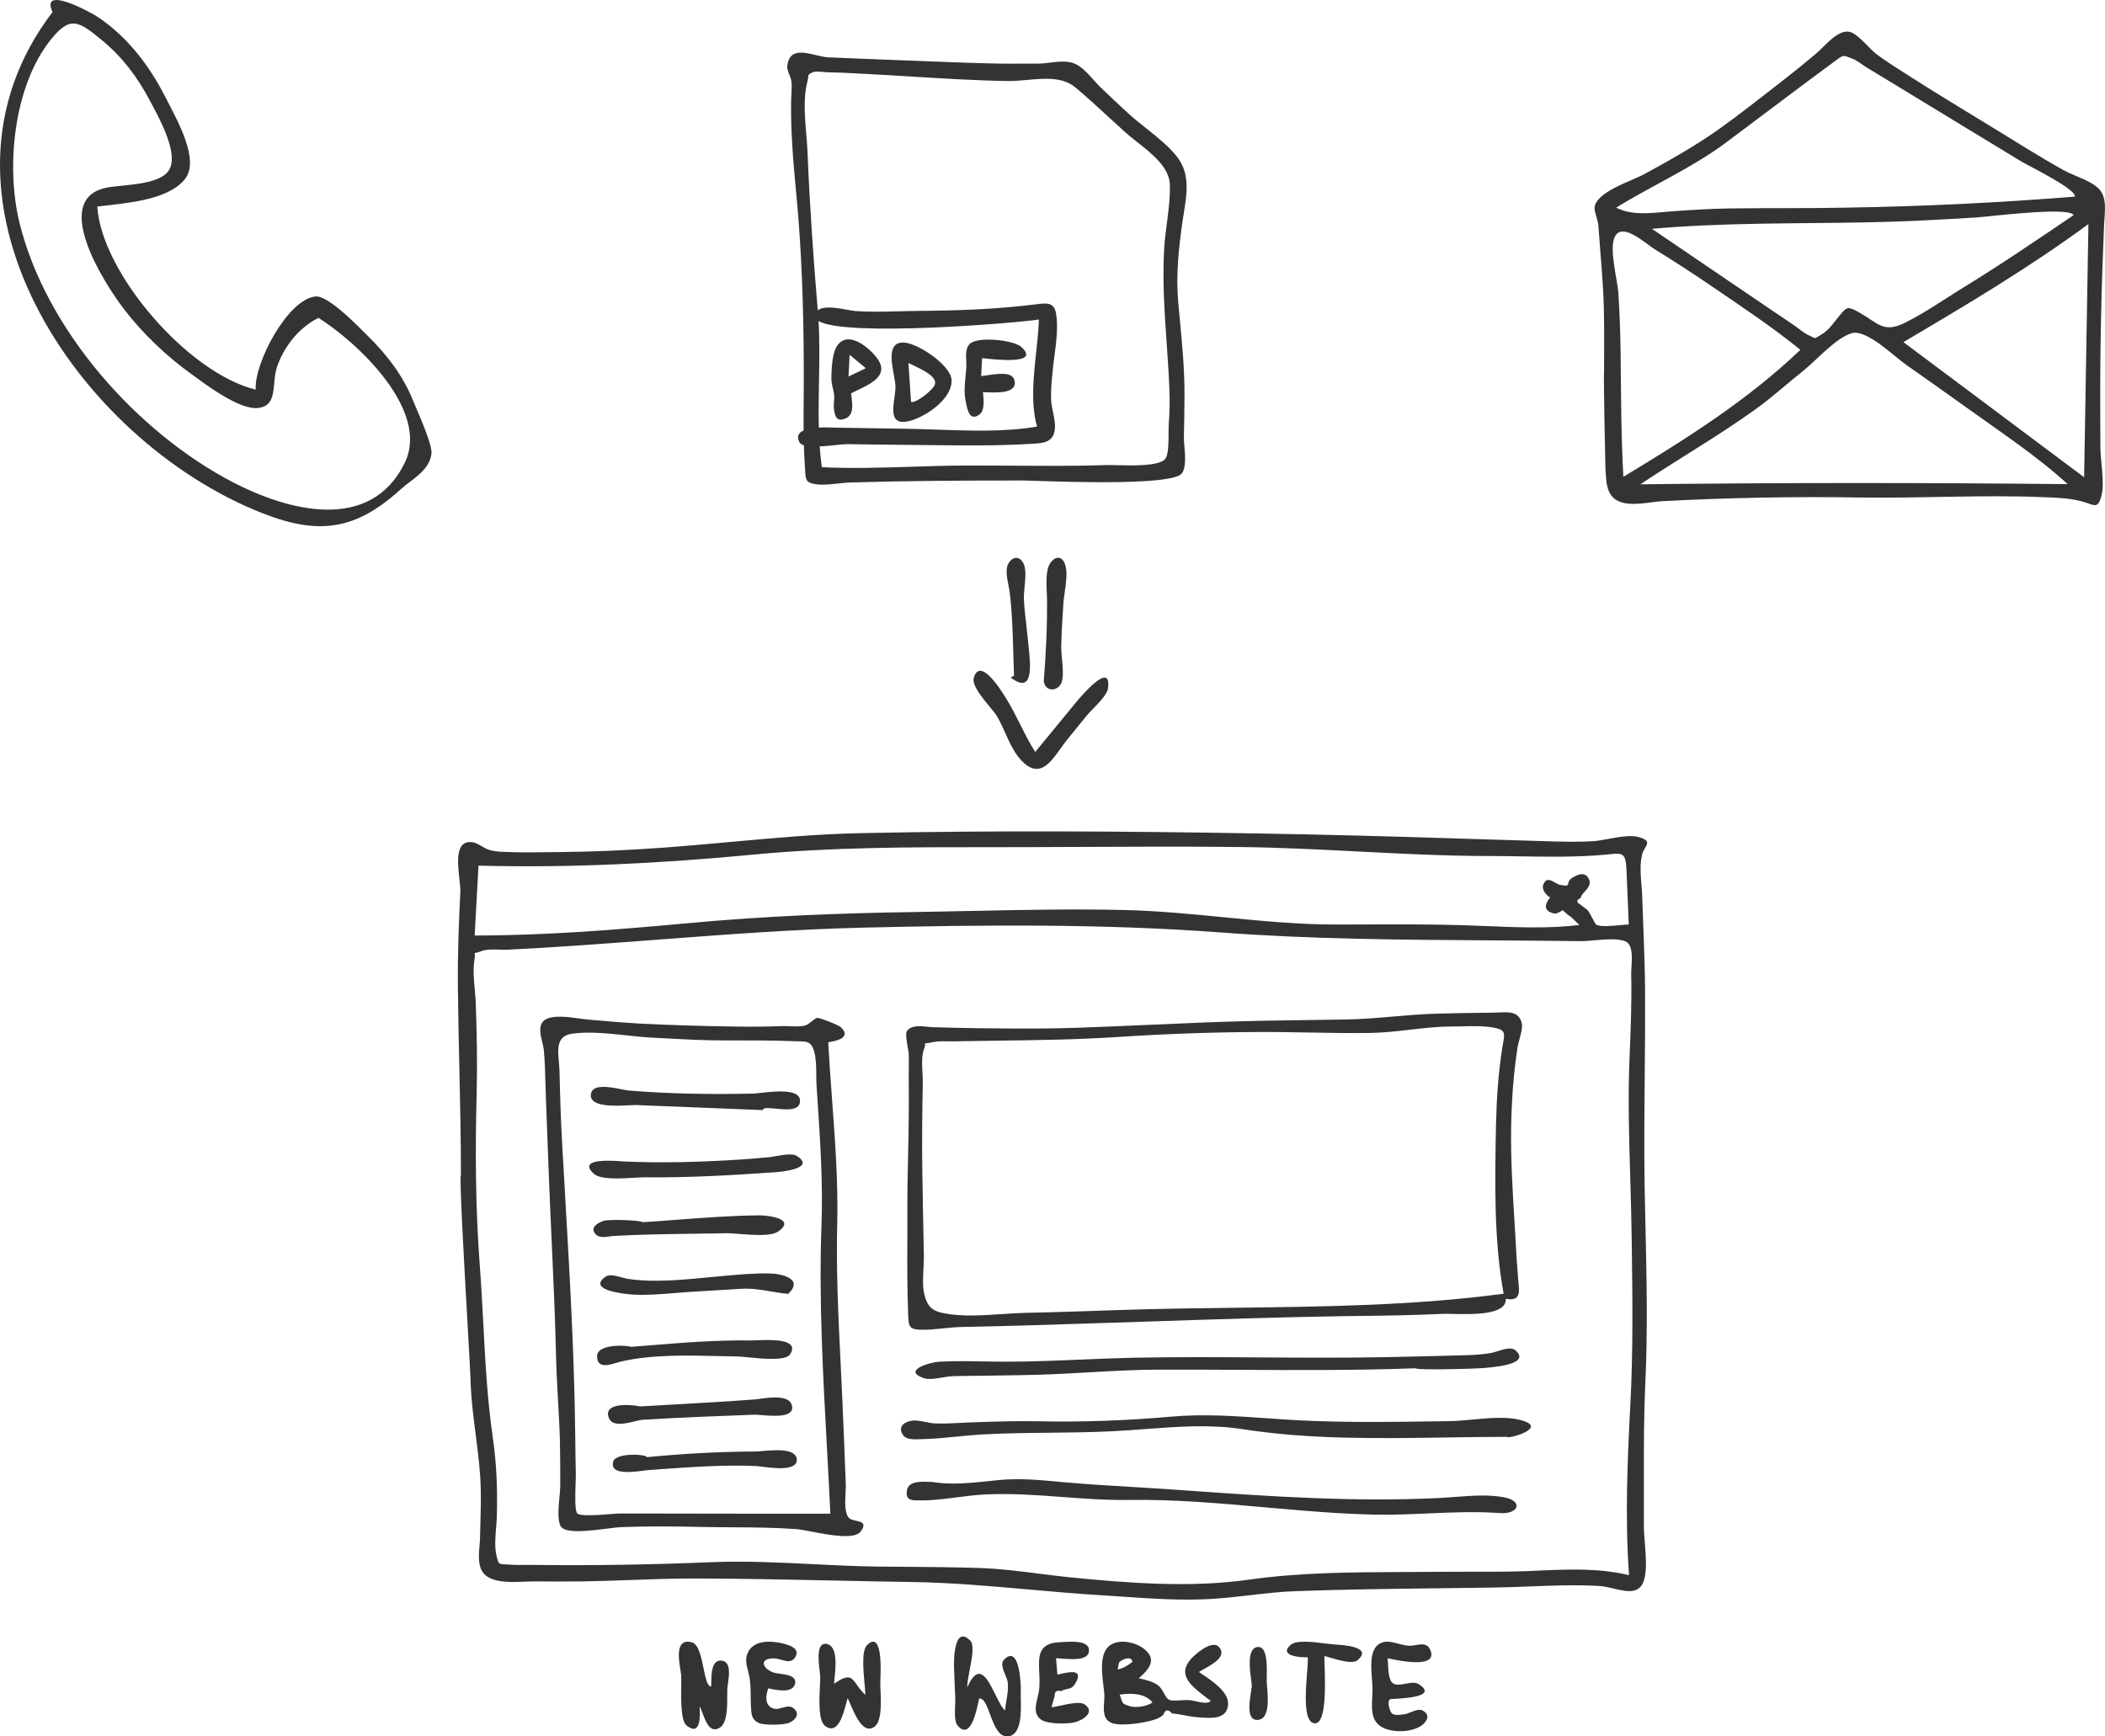
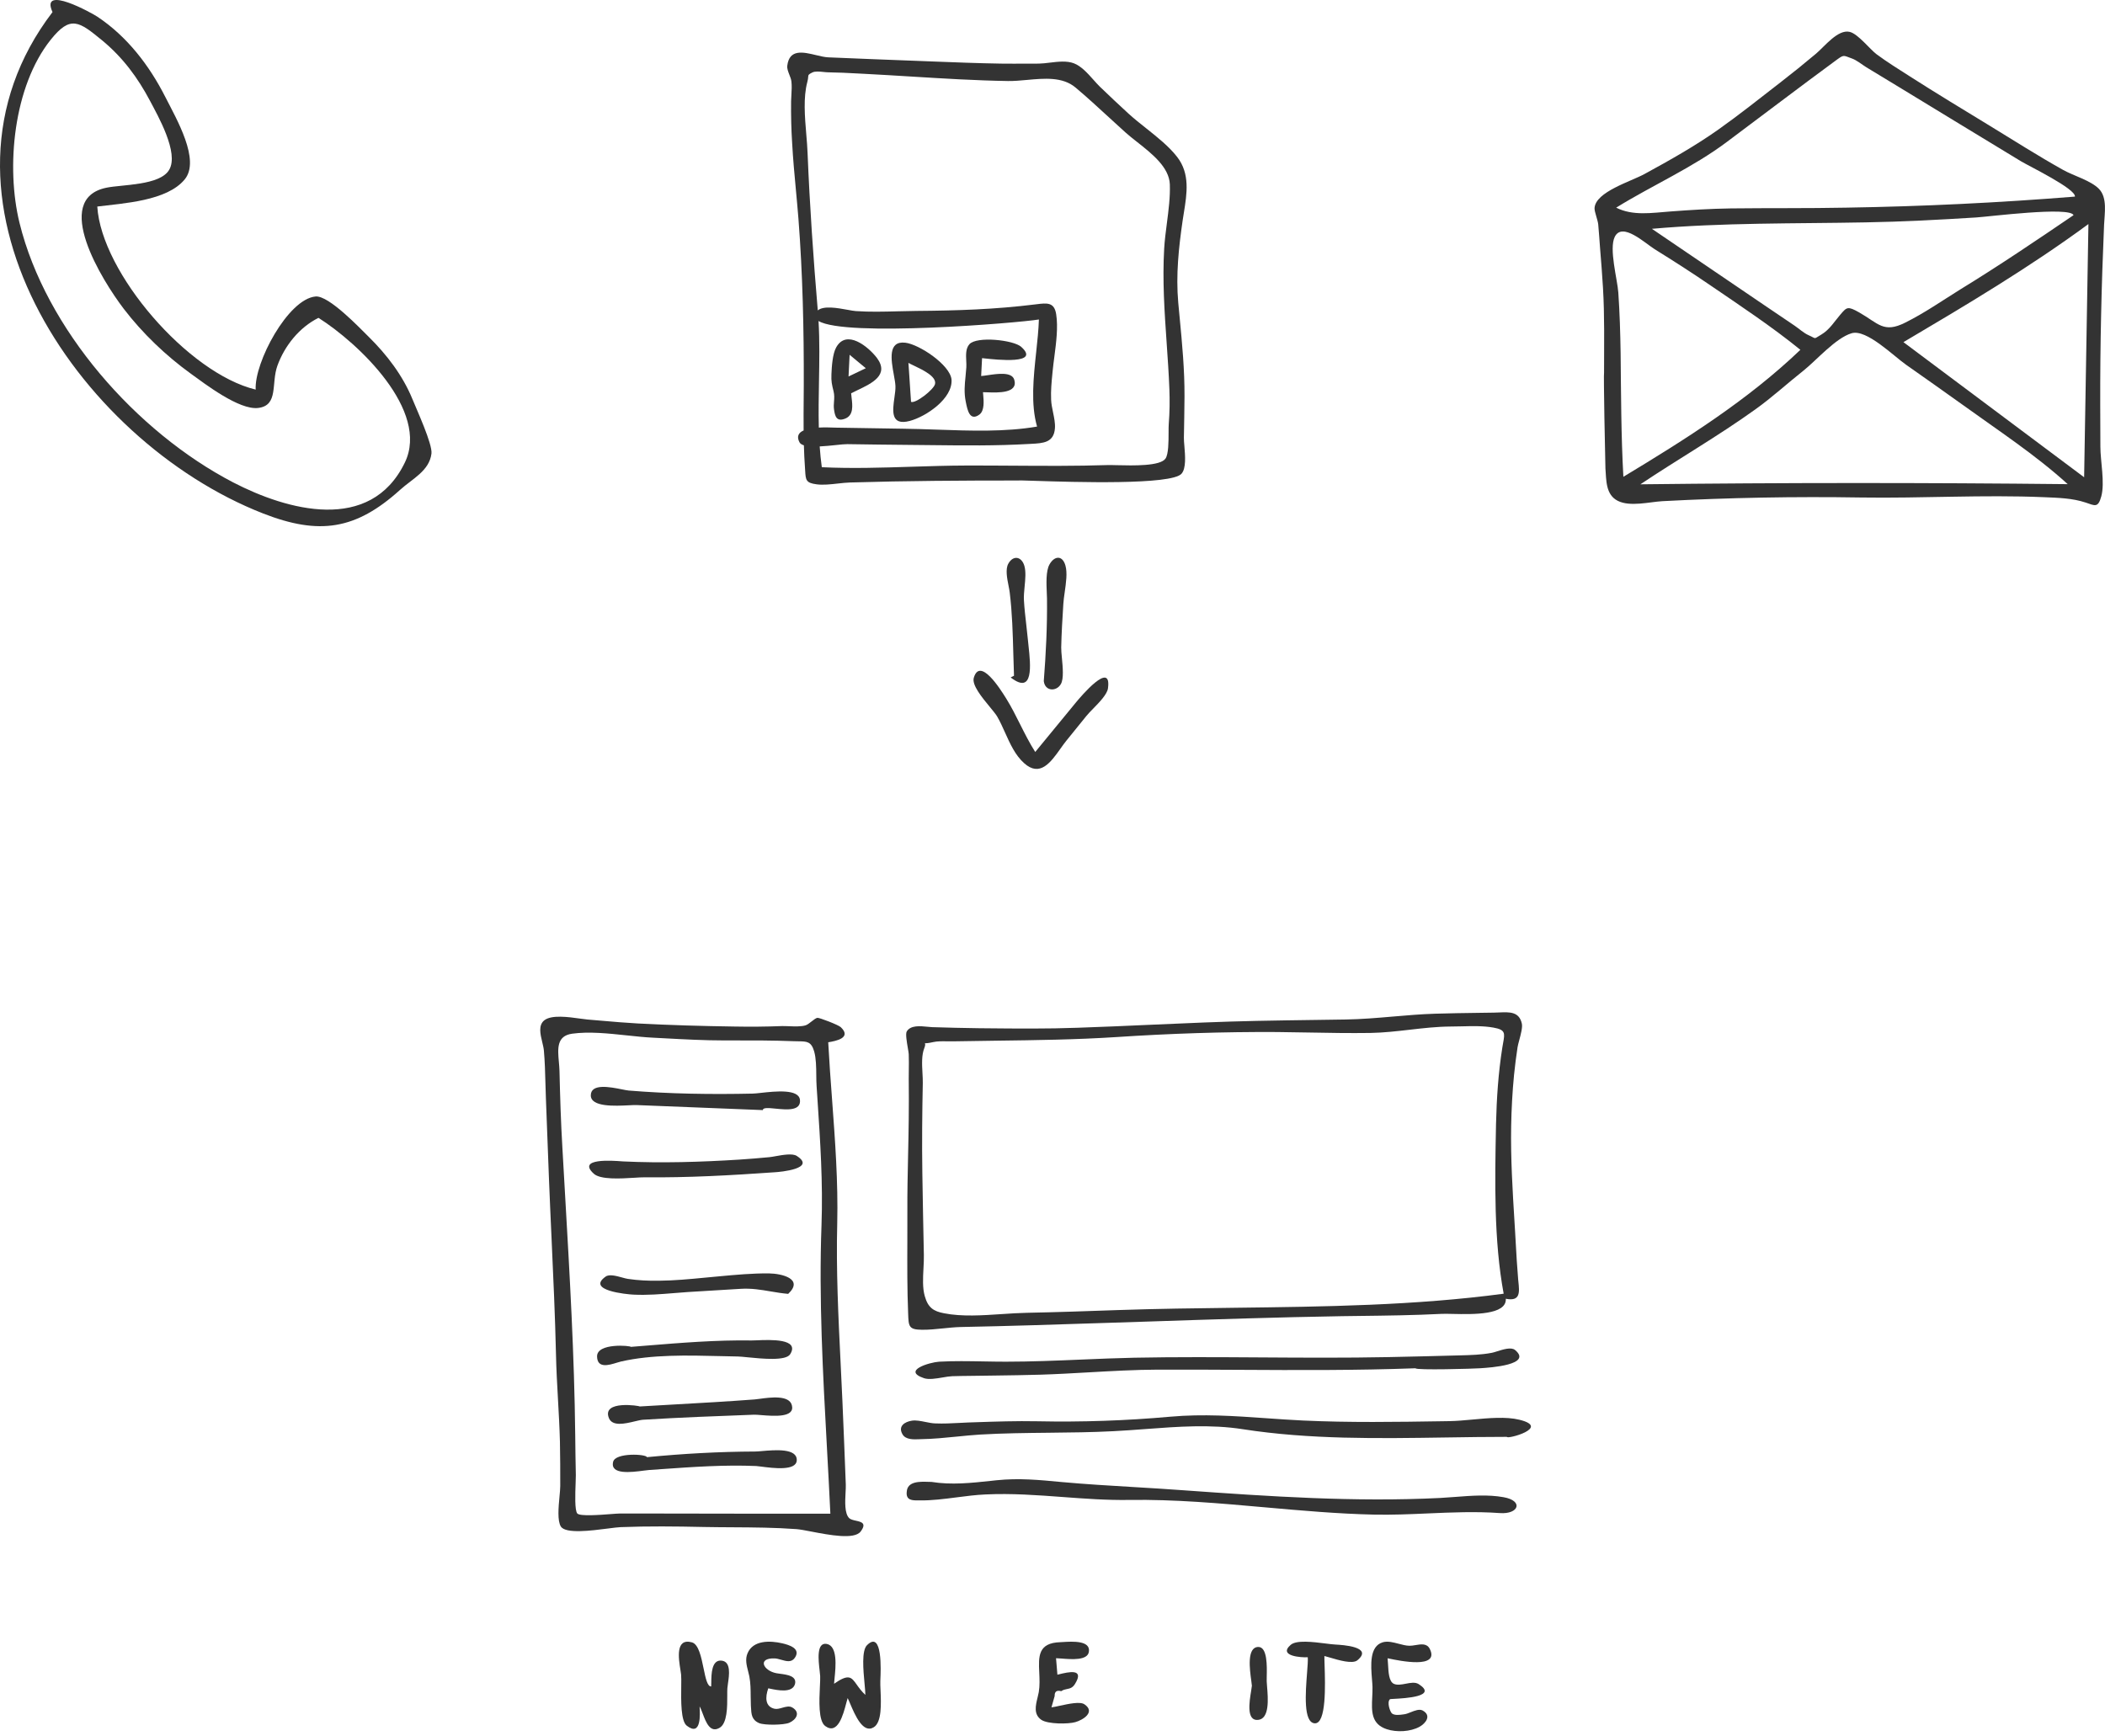
<svg xmlns="http://www.w3.org/2000/svg" width="400" height="330" viewBox="0 0 400 330" fill="none">
  <path d="M304.808 70.794C304.808 65.402 304.925 60.039 304.604 54.677C304.458 52.17 304.254 49.663 304.05 47.157C303.934 45.671 303.846 44.155 303.7 42.639C303.613 41.794 302.972 40.249 303.001 39.55C303.176 36.461 309.879 34.508 312.532 33.05C317.341 30.427 322.062 27.775 326.521 24.627C330.544 21.771 334.391 18.711 338.296 15.68C340.599 13.902 342.872 12.066 345.087 10.2C346.719 8.83 349.255 5.508 351.499 6.062C353.073 6.441 355.347 9.384 356.6 10.317C358.611 11.803 360.768 13.144 362.866 14.485C367.879 17.691 372.98 20.78 378.051 23.87C382.685 26.697 387.29 29.64 392.041 32.293C393.935 33.371 397.316 34.304 398.861 35.907C400.493 37.597 399.91 40.57 399.823 42.756C399.327 54.181 399.065 65.519 399.094 76.944C399.094 79.596 399.123 82.248 399.123 84.901C399.123 87.64 399.998 91.721 399.298 94.315C398.686 96.588 398.074 96.093 396.325 95.51C393.79 94.664 391.108 94.606 388.427 94.49C376.856 93.994 365.227 94.723 353.656 94.548C341.065 94.344 328.474 94.577 315.883 95.247C313.406 95.393 309.763 96.355 307.431 95.189C305.099 94.023 305.245 91.254 305.07 89.039C305.012 87.495 304.691 70.794 304.808 70.794ZM394.285 37.364C394.489 35.907 385.716 31.651 384.055 30.661C380.179 28.3 376.273 25.939 372.397 23.578C368.52 21.217 364.644 18.857 360.768 16.496C358.727 15.242 356.658 13.989 354.618 12.765C353.773 12.241 352.811 11.424 351.878 11.104C350.159 10.492 350.45 10.317 348.701 11.599C341.794 16.671 335.003 21.859 328.125 26.988C321.596 31.885 314.047 35.178 307.11 39.463C310.287 41.066 313.872 40.453 317.399 40.191C321.217 39.9 325.035 39.667 328.882 39.608C336.198 39.521 343.513 39.608 350.8 39.463C365.431 39.229 379.741 38.53 394.285 37.364ZM392.915 92.012C386.795 86.445 379.712 81.811 373.009 76.973C369.424 74.408 365.839 71.873 362.225 69.337C359.835 67.676 354.676 62.488 351.849 63.333C348.818 64.236 345.175 68.463 342.726 70.415C339.666 72.834 336.752 75.516 333.575 77.789C326.521 82.86 318.944 87.203 311.715 92.041C338.763 91.721 365.81 91.721 392.915 92.012ZM394.023 40.891C393.323 39.2 377.905 41.182 375.515 41.328C368.52 41.765 361.525 42.144 354.501 42.261C340.978 42.523 327.396 42.29 313.901 43.485C320.984 48.294 328.095 53.132 335.178 57.941C337.13 59.252 339.083 60.593 341.036 61.905C341.852 62.459 342.726 63.275 343.63 63.683C345.291 64.411 344.504 64.499 346.078 63.595C347.681 62.663 348.672 60.972 349.721 59.777C350.946 58.349 351.091 58.145 353.277 59.369C356.92 61.438 357.911 63.391 362.021 61.322C365.664 59.515 369.045 57.154 372.513 54.997C379.8 50.538 386.911 45.729 394.023 40.891ZM308.48 90.613C320.313 83.472 332.088 76.07 342.114 66.481C336.664 62.05 330.66 58.087 324.86 54.123C321.45 51.791 317.953 49.547 314.426 47.361C312.532 46.166 308.276 42.144 306.848 45C305.711 47.274 307.344 53.074 307.519 55.609C307.781 59.427 307.897 63.275 307.956 67.093C308.043 74.991 308.043 82.773 308.48 90.613ZM396.85 42.581C385.6 50.858 373.679 57.941 361.7 65.023C373.213 73.621 384.58 82.132 396.034 90.701C396.296 74.641 396.588 58.669 396.85 42.581Z" fill="#333333" />
  <path d="M9.978 2.296C7.535 -3.049 17.539 2.525 18.516 3.182C24.179 6.955 28.377 12.443 31.424 18.446C33.608 22.733 38.064 30.393 35.132 34.052C31.769 38.225 23.374 38.626 18.487 39.254C19.264 51.831 35.736 70.953 48.586 74.04C48.298 68.895 54.738 56.805 59.97 56.347C62.5 56.119 68.45 62.436 70.06 64.008C73.51 67.409 76.528 71.354 78.368 75.841C79.202 77.899 82.192 84.388 81.99 86.188C81.588 89.504 78.339 90.99 76.011 93.106C67.588 100.709 60.66 101.738 50.023 97.593C14.405 83.673 -16.584 37.082 9.978 2.296ZM60.516 60.406C56.865 62.236 54.105 65.694 52.725 69.467C51.489 72.84 52.984 77.042 49.075 77.528C45.481 77.985 38.984 72.983 36.253 71.011C31.51 67.581 27.083 63.35 23.518 58.691C19.379 53.26 9.806 37.854 20.183 35.681C23.145 35.053 30.389 35.281 32.142 32.28C34.069 29.05 29.958 21.933 28.52 19.189C26.163 14.73 23.317 10.9 19.407 7.67C15.009 4.068 13.399 2.839 9.633 7.555C2.561 16.416 1.095 31.737 3.711 42.37C8.685 62.578 25.904 82.101 44.303 91.676C54.508 96.964 70.376 101.452 76.931 87.903C81.703 78.042 68.077 65.18 60.516 60.406Z" fill="#333333" />
  <path d="M198.345 129.44C198.752 124.185 199.013 119.046 198.955 113.763C198.95 113.455 198.934 113.094 198.916 112.7C198.838 110.939 198.731 108.522 199.419 107.288C200.348 105.605 201.916 105.459 202.468 107.521C202.845 108.871 202.571 110.79 202.322 112.528C202.207 113.333 202.098 114.098 202.061 114.75C201.887 117.508 201.713 120.295 201.655 123.053C201.646 123.56 201.713 124.272 201.788 125.058C201.956 126.834 202.16 128.985 201.597 129.991C200.755 131.472 198.577 131.414 198.345 129.44Z" fill="#333333" />
  <path d="M196.719 142.911C198.011 141.343 199.303 139.768 200.595 138.193C201.887 136.618 203.179 135.043 204.471 133.475C205.313 132.459 211.293 125.346 210.538 130.833C210.374 131.961 208.921 133.451 207.713 134.689C207.211 135.204 206.752 135.675 206.445 136.059C205.167 137.627 203.89 139.195 202.613 140.791C202.249 141.243 201.883 141.758 201.508 142.285C199.668 144.87 197.615 147.755 194.6 145.03C192.916 143.52 191.941 141.351 190.988 139.231C190.512 138.171 190.042 137.123 189.49 136.175C189.22 135.719 188.682 135.067 188.069 134.323C186.575 132.511 184.637 130.16 185.048 128.801C186.227 124.815 190.093 130.98 191.109 132.6L191.203 132.749C192.184 134.332 193.015 135.989 193.848 137.649C194.742 139.429 195.637 141.213 196.719 142.911Z" fill="#333333" />
  <path d="M192.558 124.33C192.595 125.695 192.632 127.06 192.684 128.424C192.55 128.5 192.417 128.564 192.275 128.631C192.201 128.667 192.125 128.703 192.045 128.743C196.472 132.166 195.834 126.326 195.45 122.812C195.401 122.362 195.355 121.951 195.326 121.601C195.237 120.649 195.128 119.697 195.018 118.744C194.84 117.196 194.661 115.645 194.571 114.082C194.525 113.295 194.612 112.389 194.701 111.468C194.835 110.076 194.973 108.65 194.658 107.55C194.136 105.75 192.539 105.459 191.61 107.114C191.022 108.158 191.364 109.887 191.646 111.311C191.74 111.788 191.827 112.23 191.871 112.601C192.345 116.479 192.451 120.404 192.558 124.33Z" fill="#333333" />
-   <path d="M186.051 322.807C186.026 322.915 185.994 323.068 185.955 323.254C185.548 325.211 184.369 330.874 181.932 327.882C181.359 327.181 181.438 325.377 181.499 323.994C181.522 323.488 181.542 323.038 181.526 322.72C181.439 320.806 181.352 318.862 181.294 316.948C181.236 315.759 181.236 308.712 184.34 311.757C185.19 312.588 184.686 315.197 184.246 317.477C183.995 318.775 183.765 319.966 183.818 320.661C186.001 315.662 187.668 319.046 189.161 322.077C189.791 323.355 190.389 324.57 190.983 325.069C191.035 324.447 191.138 323.825 191.242 323.202C191.429 322.081 191.617 320.956 191.505 319.819C191.465 319.368 191.241 318.827 191.009 318.267C190.571 317.208 190.107 316.084 190.809 315.382C193.855 312.337 194.029 320.69 193.971 321.415C193.955 321.769 193.966 322.245 193.978 322.793C194.035 325.382 194.126 329.563 191.708 329.97C189.803 330.296 188.913 327.899 188.129 325.79C187.516 324.141 186.968 322.667 186.051 322.807Z" fill="#333333" />
-   <path fill-rule="evenodd" clip-rule="evenodd" d="M216.394 318.944C216.49 318.967 216.587 318.99 216.685 319.013C217.833 319.283 219.114 319.583 220.049 320.278C220.537 320.64 220.862 321.231 221.164 321.781C221.42 322.245 221.658 322.678 221.964 322.917C222.431 323.272 223.392 323.206 224.389 323.137C224.939 323.099 225.501 323.061 225.996 323.091C226.243 323.107 226.622 323.191 227.054 323.286C228.196 323.537 229.699 323.868 230.057 323.236C229.862 323.088 229.667 322.94 229.473 322.794C226.03 320.194 222.946 317.865 227.504 314.159C228.607 313.26 231.217 311.433 232.03 313.666C232.543 315.113 230.239 316.391 228.73 317.228C228.364 317.431 228.044 317.608 227.823 317.755C228.028 317.898 228.258 318.053 228.506 318.22C230.475 319.548 233.544 321.617 233.364 323.962C233.146 326.767 230.241 326.554 228.11 326.397L228.109 326.397C227.972 326.387 227.838 326.377 227.707 326.369C226.865 326.324 225.992 326.16 225.132 325.997C224.304 325.841 223.486 325.686 222.718 325.644C221.993 324.774 221.442 324.861 221.064 325.876C220.542 326.34 219.962 326.659 219.295 326.833C217.525 327.442 213.029 328.109 211.318 327.471C209.584 326.807 209.698 325.102 209.807 323.473C209.846 322.894 209.884 322.324 209.838 321.815C209.804 321.41 209.746 320.944 209.684 320.44C209.382 317.988 208.97 314.64 210.534 313.028C212.188 311.317 215.553 311.984 217.264 313.26C219.962 315.29 218.454 317.175 216.394 318.944ZM219.005 323.555C217.554 321.699 214.857 321.786 212.768 322.047C212.895 322.387 212.981 322.658 213.052 322.878C213.336 323.769 213.357 323.833 214.683 324.252C215.988 324.629 217.903 324.281 219.005 323.555ZM215.176 315.841C215.118 314.913 214.073 315.087 213.377 315.435C212.624 315.789 212.598 315.974 212.512 316.584C212.485 316.773 212.453 317.003 212.391 317.291C213.464 317.03 214.305 316.537 215.176 315.841Z" fill="#333333" />
  <path d="M162.801 320.16C161.782 318.72 161.299 318.038 158.493 319.991C158.507 319.724 158.543 319.369 158.585 318.957C158.811 316.725 159.206 312.838 157.101 312.422C155.113 312.062 155.518 315.519 155.752 317.519C155.801 317.941 155.843 318.298 155.853 318.541C155.874 318.992 155.84 319.695 155.8 320.523C155.673 323.16 155.486 327.054 156.811 328.025C159.205 329.777 160.234 325.86 160.809 323.67C160.91 323.286 160.997 322.955 161.075 322.717C161.212 322.981 161.377 323.369 161.57 323.822C162.48 325.957 164.001 329.525 166.035 328.257C167.587 327.313 167.43 323.72 167.322 321.233C167.29 320.512 167.263 319.884 167.283 319.44C167.284 319.393 167.288 319.319 167.292 319.223C167.368 317.615 167.743 309.698 164.759 312.654C163.698 313.693 164.043 317.382 164.286 319.982C164.369 320.865 164.44 321.623 164.44 322.108C163.691 321.418 163.204 320.729 162.801 320.16Z" fill="#333333" />
  <path d="M263.76 316.322C263.84 317.824 263.931 319.537 264.838 319.991C265.482 320.299 266.309 320.141 267.135 319.983C268.021 319.813 268.906 319.644 269.567 320.049C273.301 322.416 267.013 322.75 264.839 322.866C264.429 322.888 264.165 322.902 264.142 322.92C263.475 323.471 264.171 325.385 264.519 325.646C265.045 326.04 265.974 325.911 266.64 325.819C266.71 325.809 266.777 325.8 266.84 325.791C267.195 325.75 267.621 325.58 268.066 325.403C268.858 325.089 269.708 324.751 270.321 325.066C272.091 326.024 270.93 327.503 269.741 328.17C268 329.127 265.39 329.243 263.533 328.634C260.511 327.65 260.63 325.171 260.757 322.527V322.526C260.787 321.898 260.817 321.259 260.806 320.629C260.796 320.198 260.754 319.685 260.708 319.126C260.492 316.489 260.194 312.845 262.779 312.103C263.708 311.845 264.738 312.117 265.762 312.387C266.465 312.573 267.165 312.758 267.826 312.77C268.183 312.778 268.583 312.711 268.991 312.643C270.041 312.468 271.141 312.284 271.685 313.35C273.646 317.245 265.896 315.614 263.927 315.2L263.926 315.2L263.925 315.199L263.919 315.198C263.825 315.178 263.744 315.161 263.678 315.148C263.716 315.501 263.737 315.904 263.76 316.322Z" fill="#333333" />
  <path d="M135.16 319.772C135.157 320.063 135.154 320.315 135.141 320.505C134.407 320.532 134.072 318.9 133.696 317.066C133.254 314.915 132.755 312.483 131.486 312.123C128.314 311.249 128.948 315.191 129.297 317.359C129.353 317.709 129.402 318.013 129.426 318.243C129.472 318.731 129.462 319.552 129.45 320.518C129.415 323.228 129.367 327.082 130.5 327.958C133.31 330.16 133.024 325.678 132.937 324.309L132.936 324.304C133.138 324.629 133.328 325.129 133.535 325.676C134.161 327.329 134.949 329.41 136.737 328.364C138.215 327.51 138.203 324.34 138.196 322.219C138.194 321.676 138.192 321.202 138.216 320.853C138.232 320.611 138.278 320.293 138.331 319.933C138.568 318.312 138.928 315.841 137.172 315.604C135.204 315.333 135.176 318.149 135.16 319.772Z" fill="#333333" />
  <path d="M200.671 315.137L200.932 318.269C201.029 318.246 201.131 318.221 201.239 318.195C203.035 317.759 206.157 317 204.268 320.038C203.797 320.788 203.294 320.888 202.76 320.993C202.406 321.063 202.039 321.135 201.658 321.401C200.787 321.169 200.381 321.488 200.41 322.329C200.207 323.054 200.004 323.779 199.801 324.475C200.18 324.435 200.744 324.312 201.386 324.172C203.056 323.808 205.25 323.33 206.067 323.895C208.243 325.374 205.777 326.882 204.326 327.288C202.992 327.665 199.163 327.694 197.887 326.853C196.376 325.815 196.786 324.144 197.163 322.604C197.249 322.251 197.334 321.905 197.393 321.575C197.599 320.352 197.539 319.077 197.483 317.872C197.34 314.817 197.219 312.216 201.484 312.091C201.627 312.085 201.801 312.075 201.998 312.062C203.752 311.953 207.299 311.731 206.908 313.947C206.626 315.594 203.616 315.352 201.745 315.202C201.309 315.167 200.935 315.137 200.671 315.137Z" fill="#333333" />
  <path d="M147.18 324.744C145.381 324.338 145.381 322.569 145.99 320.857C146.088 320.877 146.197 320.9 146.314 320.924C147.763 321.229 150.557 321.816 151.067 320.045C151.455 318.516 149.567 318.267 148.227 318.09C147.966 318.056 147.726 318.024 147.528 317.986C145.062 317.522 143.844 315.086 147.18 315.173C147.579 315.182 148.015 315.308 148.455 315.434C149.42 315.712 150.4 315.994 151.038 315.057C152.256 313.288 149.907 312.592 148.63 312.302C146.367 311.78 143.09 311.664 142.045 314.216C141.573 315.339 141.867 316.479 142.158 317.61C142.243 317.94 142.328 318.268 142.393 318.595C142.63 319.859 142.639 321.068 142.647 322.306C142.651 322.887 142.656 323.475 142.683 324.077C142.69 324.189 142.695 324.299 142.701 324.407C142.77 325.784 142.824 326.851 144.25 327.47C145.294 327.905 148.92 327.847 149.965 327.412C151.299 326.832 152.169 325.469 150.574 324.512C150 324.167 149.323 324.361 148.655 324.552C148.142 324.699 147.633 324.844 147.18 324.744Z" fill="#333333" />
  <path d="M248.506 314.951C247.375 315.038 242.792 314.748 245.257 312.602C246.349 311.642 249.542 312.045 251.884 312.34C252.655 312.437 253.334 312.523 253.815 312.544L253.834 312.545C254.959 312.606 261.078 312.936 257.934 315.532C256.995 316.287 254.375 315.506 252.728 315.016C252.289 314.885 251.919 314.774 251.668 314.719C251.658 315.063 251.678 315.682 251.703 316.469C251.823 320.194 252.063 327.677 249.812 327.509C247.646 327.338 248.08 321.713 248.371 317.937C248.474 316.605 248.559 315.503 248.506 314.951Z" fill="#333333" />
  <path d="M237.775 319.43C237.83 319.832 237.875 320.158 237.889 320.365C237.87 320.601 237.812 320.953 237.743 321.373C237.409 323.419 236.811 327.078 239.05 326.861C241.285 326.664 240.962 322.787 240.775 320.547C240.741 320.142 240.712 319.79 240.703 319.523C240.693 319.323 240.701 319.003 240.71 318.61C240.756 316.676 240.844 312.974 239.108 312.998C236.886 313.022 237.479 317.297 237.775 319.43Z" fill="#333333" />
  <path fill-rule="evenodd" clip-rule="evenodd" d="M172.884 79.995C175.962 79.182 181.1 75.728 180.81 72.099C180.491 69.312 174.684 65.45 172.042 65.131C168.669 64.726 169.337 68.416 169.851 71.247C170 72.07 170.136 72.82 170.155 73.376C170.183 73.976 170.075 74.743 169.963 75.546C169.606 78.082 169.201 80.966 172.884 79.995ZM177.675 72.999C177.413 74.073 173.929 76.773 173.117 76.366C173.014 74.661 172.897 72.955 172.775 71.187C172.725 70.458 172.674 69.718 172.623 68.963C172.864 69.104 173.232 69.28 173.663 69.485C175.359 70.294 178.022 71.563 177.675 72.999Z" fill="#333333" />
  <path d="M186.616 68.063L186.442 71.46C186.761 71.442 187.195 71.377 187.687 71.305C189.569 71.026 192.305 70.621 192.742 72.186C193.489 74.775 189.622 74.631 187.609 74.556C187.276 74.543 186.993 74.533 186.79 74.537C186.8 74.672 186.814 74.82 186.828 74.978C186.938 76.21 187.101 78.029 186.123 78.776C184.282 80.142 183.835 77.92 183.545 76.481C183.533 76.422 183.521 76.364 183.51 76.308C183.168 74.575 183.314 73.126 183.473 71.554C183.53 70.993 183.588 70.416 183.626 69.805C183.65 69.435 183.63 69.019 183.609 68.587C183.553 67.457 183.493 66.219 184.207 65.421C185.6 63.853 192.597 64.608 194.048 65.915C197.833 69.297 189.334 68.361 187.043 68.108C186.856 68.088 186.71 68.072 186.616 68.063Z" fill="#333333" />
  <path fill-rule="evenodd" clip-rule="evenodd" d="M161.824 75.576C161.789 75.283 161.755 75.001 161.736 74.74C162.113 74.544 162.528 74.346 162.957 74.142C165.702 72.833 169.028 71.248 166.643 68.034C164.988 65.857 160.836 62.489 158.891 66.031C158.194 67.279 158.049 69.718 157.991 71.14C157.933 72.476 158.078 73.085 158.397 74.363C158.575 75.089 158.528 75.699 158.482 76.306C158.444 76.792 158.407 77.276 158.485 77.818C158.659 79.037 158.92 80.256 160.662 79.531C162.217 78.875 162.003 77.08 161.824 75.576ZM161.79 71.288C161.611 71.373 161.429 71.458 161.243 71.547C161.288 70.783 161.317 70.119 161.347 69.444C161.375 68.811 161.404 68.169 161.446 67.424C161.947 67.838 162.383 68.203 162.806 68.556C163.363 69.022 163.896 69.468 164.523 69.979C163.486 70.486 162.669 70.872 161.79 71.288Z" fill="#333333" />
  <path fill-rule="evenodd" clip-rule="evenodd" d="M193.555 91.318C182.871 91.318 172.217 91.376 161.533 91.695C160.82 91.716 160.03 91.804 159.221 91.893C157.823 92.048 156.371 92.209 155.175 92.043C153.138 91.775 153.105 91.235 152.998 89.439C152.989 89.29 152.98 89.133 152.969 88.966C152.865 87.526 152.798 86.08 152.757 84.631C152.359 84.506 152.066 84.321 151.923 84.059C151.313 82.909 151.778 82.217 152.706 81.805C152.686 79.716 152.703 77.626 152.72 75.545C152.726 74.762 152.732 73.981 152.736 73.202C152.766 62.634 152.533 52.067 151.72 41.528C151.579 39.746 151.413 37.968 151.248 36.19C150.971 33.216 150.694 30.242 150.53 27.244C150.356 24.573 150.298 21.903 150.327 19.232C150.336 18.858 150.358 18.472 150.381 18.083C150.433 17.204 150.486 16.303 150.385 15.457C150.336 15.066 150.169 14.639 150 14.209C149.768 13.616 149.534 13.017 149.601 12.496C149.99 9.257 152.628 9.889 155.065 10.473C155.904 10.674 156.719 10.87 157.411 10.899C163.014 11.132 168.617 11.364 174.22 11.567C175.133 11.602 176.045 11.638 176.957 11.673C181.379 11.846 185.788 12.018 190.217 12.09C191.805 12.109 193.406 12.103 195.002 12.096C195.799 12.093 196.595 12.09 197.387 12.09C198.033 12.081 198.744 11.995 199.476 11.907C201.047 11.718 202.718 11.517 204.065 12.032C205.458 12.559 206.682 13.931 207.793 15.176C208.21 15.644 208.612 16.093 209 16.474C210.771 18.186 212.571 19.87 214.4 21.554C215.419 22.491 216.585 23.417 217.771 24.359C219.928 26.074 222.154 27.842 223.69 29.828C226.159 33.017 225.552 36.776 224.958 40.459C224.881 40.933 224.805 41.406 224.735 41.876C223.98 47.073 223.429 52.241 223.893 57.495C223.981 58.449 224.071 59.397 224.161 60.341C224.639 65.352 225.108 70.269 225.084 75.35L225.084 75.356C225.055 77.967 225.026 80.578 224.968 83.189C224.96 83.596 225.007 84.158 225.061 84.791C225.213 86.596 225.413 88.98 224.532 90.011C222.694 92.221 203.913 91.616 196.521 91.378C194.688 91.319 193.555 91.283 193.555 91.318ZM156.162 88.792C155.982 87.482 155.853 86.165 155.76 84.842C156.804 84.794 157.905 84.678 158.857 84.579L158.858 84.578C159.776 84.482 160.555 84.4 161.01 84.408L161.013 84.408C164.96 84.466 168.908 84.524 172.855 84.553C174.246 84.564 175.638 84.579 177.031 84.595C183.165 84.665 189.308 84.734 195.413 84.379C195.579 84.37 195.743 84.361 195.906 84.353C198.256 84.232 200.274 84.129 200.464 81.36C200.529 80.423 200.315 79.388 200.103 78.359C199.933 77.538 199.764 76.72 199.739 75.96C199.659 74.282 199.823 72.604 199.985 70.949C200 70.8 200.014 70.651 200.029 70.502C200.111 69.64 200.231 68.726 200.353 67.786C200.705 65.087 201.084 62.179 200.697 59.702C200.328 57.404 198.961 57.573 196.921 57.826L196.777 57.844C189.084 58.802 181.855 59.034 174.104 59.092C172.936 59.101 171.764 59.132 170.589 59.163C167.936 59.232 165.272 59.302 162.636 59.121C162.26 59.097 161.708 58.996 161.07 58.879C159.175 58.534 156.513 58.048 155.396 58.992C154.559 49.105 153.867 39.075 153.462 29.16C153.423 28.031 153.32 26.806 153.213 25.539C152.931 22.181 152.624 18.532 153.404 15.603C153.53 15.156 153.553 14.866 153.569 14.656C153.601 14.238 153.608 14.141 154.362 13.774C154.868 13.511 155.739 13.6 156.505 13.678C156.84 13.713 157.155 13.745 157.411 13.745C159.254 13.768 161.08 13.864 162.916 13.961C163.393 13.986 163.87 14.011 164.349 14.035C167.265 14.184 170.183 14.364 173.103 14.544C179.254 14.922 185.41 15.301 191.552 15.399C192.694 15.415 193.915 15.303 195.157 15.19C198.462 14.887 201.907 14.572 204.355 16.619C206.523 18.438 208.613 20.361 210.703 22.283C211.748 23.244 212.794 24.206 213.848 25.154C214.502 25.743 215.275 26.352 216.083 26.989C218.905 29.211 222.161 31.776 222.297 35.025C222.384 37.44 222.06 39.929 221.738 42.404C221.526 44.033 221.315 45.656 221.222 47.247C220.871 53.304 221.282 59.243 221.694 65.204L221.694 65.206C221.895 68.102 222.096 71.004 222.21 73.927C222.297 76.134 222.268 78.34 222.093 80.547C222.061 80.923 222.06 81.503 222.059 82.171C222.056 83.922 222.051 86.275 221.484 87.137C220.502 88.609 215.326 88.483 212.254 88.407C211.51 88.389 210.888 88.374 210.481 88.385C204.499 88.579 198.491 88.54 192.492 88.501L192.49 88.501C189.493 88.482 186.498 88.463 183.51 88.472C180.091 88.483 176.668 88.592 173.246 88.701C167.543 88.882 161.841 89.064 156.162 88.792ZM158.397 81.26C157.764 81.237 156.696 81.198 155.595 81.259C155.521 78.36 155.573 75.442 155.626 72.523C155.695 68.67 155.764 64.816 155.542 61.003C160.629 64.09 193.35 61.382 197.416 60.718C197.354 62.671 197.13 64.763 196.901 66.903C196.384 71.732 195.841 76.805 197.068 81.069C191.048 82.105 184.434 81.874 178.062 81.651C175.86 81.574 173.687 81.498 171.578 81.476C169.444 81.447 167.31 81.41 165.176 81.374C163.042 81.338 160.909 81.302 158.775 81.272C158.678 81.27 158.55 81.266 158.397 81.26Z" fill="#333333" />
  <path fill-rule="evenodd" clip-rule="evenodd" d="M286.138 246.823C286.327 249.936 279.887 249.792 276.047 249.706C275.16 249.687 274.412 249.67 273.916 249.697C268.666 249.963 263.416 250.028 258.166 250.092C257.116 250.105 256.066 250.118 255.016 250.133C242.794 250.336 230.573 250.742 218.351 251.149L218.349 251.149C215.674 251.233 213 251.321 210.327 251.408C201.078 251.711 191.839 252.014 182.582 252.194C181.476 252.22 180.351 252.336 179.226 252.452L179.225 252.452C177.869 252.592 176.511 252.732 175.179 252.716C172.674 252.688 172.653 252.088 172.568 249.614L172.566 249.552C172.383 245.04 172.399 240.485 172.416 235.938C172.423 233.99 172.43 232.042 172.421 230.101C172.404 226.603 172.48 223.126 172.557 219.645C172.608 217.318 172.659 214.99 172.682 212.653C172.711 210.098 172.711 207.543 172.682 204.959C172.682 204.446 172.689 203.933 172.695 203.421C172.708 202.395 172.721 201.369 172.682 200.343C172.673 200.12 172.599 199.686 172.51 199.173C172.311 198.017 172.043 196.46 172.305 196.017C173.038 194.811 174.85 194.992 176.25 195.132C176.568 195.164 176.866 195.194 177.124 195.205C180.056 195.292 183.018 195.379 185.95 195.408C186.472 195.413 186.994 195.418 187.517 195.423C193.265 195.478 199.014 195.534 204.762 195.321C209.406 195.167 214.039 194.96 218.671 194.752C225.392 194.452 232.109 194.152 238.846 194.014C242.581 193.937 246.316 193.885 250.051 193.834H250.055C251.921 193.808 253.789 193.782 255.655 193.753C258.707 193.707 261.719 193.448 264.728 193.189C267.387 192.96 270.043 192.731 272.726 192.65C275.513 192.563 278.3 192.525 281.087 192.486C282.016 192.474 282.945 192.461 283.874 192.447C284.208 192.442 284.544 192.428 284.874 192.413C286.866 192.326 288.689 192.246 289.187 194.537C289.345 195.247 288.993 196.562 288.696 197.668C288.557 198.189 288.43 198.664 288.374 199.008C288.113 200.75 287.88 202.492 287.706 204.262C287.387 207.514 287.213 210.795 287.155 214.046C287.049 220.16 287.425 226.274 287.801 232.366L287.804 232.415C287.839 232.989 287.874 233.563 287.909 234.136C287.944 234.74 287.978 235.344 288.012 235.948L288.012 235.949C288.146 238.364 288.281 240.779 288.49 243.194C288.501 243.296 288.512 243.398 288.522 243.499C288.747 245.605 288.937 247.377 286.138 246.823ZM284.27 214.139L284.28 213.582C284.397 208.733 284.716 203.914 285.471 199.124C285.524 198.786 285.579 198.479 285.63 198.2C285.967 196.341 286.084 195.695 283.787 195.292C281.898 194.948 279.788 195.001 277.76 195.053C277.045 195.071 276.34 195.088 275.658 195.088C273.037 195.103 270.447 195.401 267.852 195.699C265.388 195.982 262.919 196.265 260.416 196.308C256.468 196.366 252.52 196.295 248.571 196.224C246.597 196.188 244.623 196.153 242.649 196.134C232.459 196.075 222.269 196.424 212.107 197.092C204.507 197.583 196.891 197.681 189.27 197.78C186.528 197.815 183.786 197.851 181.043 197.904C180.689 197.913 180.317 197.906 179.938 197.899C179.044 197.883 178.114 197.866 177.298 198.05C176.297 198.28 175.925 198.268 175.803 198.264C175.769 198.263 175.755 198.263 175.751 198.269C175.749 198.273 175.753 198.28 175.759 198.293C175.792 198.359 175.894 198.563 175.643 199.182C175.104 200.51 175.202 202.312 175.291 203.953C175.327 204.608 175.361 205.238 175.353 205.801C175.237 211.52 175.179 217.211 175.266 222.901L175.27 223.15C175.356 228.265 175.442 233.406 175.556 238.52C175.575 239.297 175.529 240.158 175.482 241.043C175.384 242.871 175.281 244.804 175.731 246.33C176.34 248.507 177.385 249.204 179.389 249.581C182.748 250.249 186.671 249.986 190.402 249.735C192.023 249.627 193.608 249.52 195.095 249.494C200.901 249.378 206.707 249.175 212.514 248.971C219.849 248.718 227.218 248.628 234.594 248.537C251.713 248.327 268.872 248.117 285.732 245.865C283.85 235.713 284.069 224.468 284.27 214.139Z" fill="#333333" />
  <path d="M122.457 223.743C130.76 223.83 138.918 223.365 147.192 222.785C148.324 222.727 155.176 222.088 151.402 219.678C150.594 219.154 148.753 219.484 147.383 219.729C146.93 219.81 146.529 219.882 146.234 219.911C144.347 220.085 142.431 220.259 140.544 220.375C133.199 220.84 125.738 221.072 118.393 220.723C118.335 220.72 118.25 220.713 118.142 220.705C116.502 220.58 109.55 220.05 112.818 223.046C114.089 224.228 117.946 223.988 120.548 223.827C121.334 223.778 122.006 223.736 122.457 223.743Z" fill="#333333" />
  <path d="M144.956 210.969L120.918 210.011C120.607 210 120.113 210.025 119.517 210.055C116.886 210.189 112.243 210.424 112.267 208.153C112.29 205.855 115.97 206.588 118.195 207.031C118.724 207.136 119.171 207.225 119.467 207.253C127.247 207.892 135.231 208.008 143.04 207.834C143.393 207.828 143.949 207.767 144.616 207.694C147.3 207.399 151.779 206.908 152.011 209.024C152.226 211.171 149.508 210.903 147.384 210.694C146.061 210.564 144.968 210.456 144.956 210.969Z" fill="#333333" />
  <path d="M122.736 255.737L122.732 255.737C121.78 255.815 120.827 255.892 119.873 255.968C119.873 255.736 113.399 255.155 113.457 257.797C113.505 260.119 115.709 259.439 117.199 258.979L117.2 258.979C117.498 258.887 117.768 258.804 117.986 258.755C123.88 257.405 130.625 257.57 136.87 257.724L136.871 257.724C138.008 257.752 139.129 257.779 140.224 257.797C140.619 257.804 141.279 257.869 142.077 257.949C144.863 258.226 149.341 258.67 150.153 257.362C152.024 254.369 146.351 254.611 143.796 254.721C143.377 254.739 143.042 254.753 142.837 254.749C136.102 254.647 129.435 255.191 122.736 255.737Z" fill="#333333" />
  <path d="M146.436 245.427C144.601 245.116 142.788 244.808 140.747 244.936C139.108 245.036 137.461 245.136 135.814 245.235L135.736 245.24C134.056 245.342 132.375 245.444 130.702 245.546C129.856 245.603 129.006 245.673 128.155 245.743C125.559 245.956 122.946 246.17 120.367 246.039C119.119 245.981 111.338 245.255 115.083 242.613C115.774 242.111 117.131 242.485 118.225 242.786C118.648 242.903 119.031 243.008 119.322 243.049C121.267 243.339 123.241 243.426 125.186 243.397C128.134 243.373 131.04 243.094 133.958 242.814L133.963 242.814C134.463 242.766 134.963 242.718 135.463 242.672C135.869 242.635 136.275 242.597 136.682 242.559C139.8 242.27 142.956 241.978 146.089 242.004C148.586 242.033 152.795 243.049 149.776 245.894C148.62 245.797 147.524 245.611 146.436 245.427Z" fill="#333333" />
-   <path d="M128.806 231.799C126.567 231.969 124.333 232.138 122.109 232.278C122.08 231.93 115.693 231.639 114.618 232.046C113.457 232.452 112.006 233.381 113.254 234.63C113.883 235.258 114.946 235.106 115.838 234.977C116.1 234.94 116.347 234.904 116.564 234.891C121.666 234.601 126.784 234.532 131.906 234.464C133.952 234.437 136 234.41 138.047 234.368C138.651 234.36 139.524 234.429 140.511 234.506C143.131 234.71 146.552 234.977 147.86 234.049C151.46 231.552 145.741 230.972 144.376 230.972C139.206 231.012 133.993 231.407 128.806 231.799Z" fill="#333333" />
  <path d="M121.586 267.291C123.796 267.158 126.011 267.034 128.227 266.909C133.293 266.624 138.37 266.339 143.418 265.955C143.652 265.937 143.972 265.893 144.349 265.842C146.357 265.568 149.96 265.078 150.473 267.058C151.101 269.454 147.069 269.129 144.665 268.935C144.069 268.887 143.573 268.847 143.273 268.858C136.248 269.12 129.221 269.381 122.196 269.816C121.789 269.845 121.234 269.978 120.616 270.125C118.762 270.568 116.346 271.144 115.693 269.468C114.357 266.042 121.586 267.174 121.586 267.291Z" fill="#333333" />
  <path d="M143.534 275.855C136.596 275.884 129.831 276.261 122.922 276.929C122.893 276.348 116.912 276 116.506 277.829C115.918 280.328 120.024 279.788 122.297 279.488C122.717 279.433 123.075 279.386 123.328 279.368C124.136 279.312 124.944 279.256 125.752 279.199C131.732 278.777 137.698 278.357 143.708 278.613C143.928 278.627 144.273 278.672 144.698 278.727C146.914 279.015 151.304 279.585 151.402 277.539C151.521 275.184 147.235 275.557 144.805 275.769C144.269 275.816 143.823 275.855 143.534 275.855Z" fill="#333333" />
  <path fill-rule="evenodd" clip-rule="evenodd" d="M158.115 208.991C157.845 205.355 157.576 201.718 157.382 198.079C158.863 197.847 161.911 197.237 159.763 195.205C159.298 194.769 155.669 193.376 155.321 193.434C155.04 193.478 154.639 193.794 154.224 194.119C153.825 194.433 153.413 194.757 153.086 194.856C152.254 195.12 151.01 195.072 149.901 195.029C149.423 195.01 148.97 194.993 148.586 195.001C145.595 195.118 142.576 195.147 139.557 195.089C133.46 195.001 127.334 194.827 121.238 194.508C118.953 194.384 116.682 194.188 114.405 193.991C113.471 193.91 112.537 193.829 111.599 193.753C111.224 193.719 110.748 193.653 110.213 193.578C108.017 193.271 104.819 192.824 103.441 193.898C102.26 194.826 102.672 196.535 103.042 198.068C103.181 198.646 103.314 199.199 103.354 199.676C103.535 201.725 103.591 203.803 103.646 205.879C103.671 206.802 103.696 207.726 103.732 208.646C103.831 211.151 103.924 213.65 104.016 216.144L104.016 216.145L104.017 216.155C104.113 218.745 104.209 221.331 104.312 223.917C104.464 227.8 104.641 231.683 104.818 235.567C105.148 242.805 105.478 250.049 105.648 257.304C105.708 260.202 105.87 263.101 106.033 265.999L106.033 266C106.183 268.675 106.333 271.351 106.402 274.026C106.461 276.813 106.461 279.6 106.461 282.387C106.461 282.893 106.394 283.604 106.32 284.398C106.129 286.427 105.888 289.004 106.577 290.11C107.483 291.525 112.313 290.902 115.539 290.487C116.549 290.356 117.402 290.246 117.928 290.226C123.183 290.022 128.438 290.081 133.692 290.197C135.512 290.233 137.341 290.244 139.171 290.254H139.178C143.244 290.279 147.321 290.303 151.344 290.603C151.985 290.648 153.007 290.845 154.196 291.073C157.584 291.724 162.334 292.636 163.537 291.068C164.737 289.474 163.698 289.24 162.641 289.002C162.138 288.889 161.631 288.775 161.36 288.513C160.468 287.621 160.586 285.378 160.677 283.649C160.708 283.07 160.736 282.548 160.721 282.155C160.518 276.871 160.314 271.616 160.082 266.333C159.977 263.925 159.859 261.52 159.74 259.114C159.303 250.235 158.867 241.361 159.095 232.452C159.274 224.625 158.694 216.81 158.115 208.991ZM157.134 275.057C157.365 279.276 157.594 283.483 157.789 287.671H157.772C147.065 287.671 136.358 287.671 125.68 287.642H117.696C117.433 287.642 116.864 287.685 116.143 287.74C113.921 287.91 110.26 288.19 109.712 287.642C109.183 287.091 109.307 283.849 109.384 281.81C109.409 281.162 109.429 280.635 109.422 280.355C109.364 277.8 109.335 275.245 109.306 272.691C109.137 257.526 108.265 242.422 107.391 227.295L107.391 227.294C107.215 224.234 107.038 221.173 106.867 218.111C106.577 213.233 106.431 208.385 106.315 203.508C106.299 202.955 106.248 202.385 106.198 201.821C105.972 199.302 105.755 196.88 108.696 196.453C111.895 196.004 115.566 196.395 119.092 196.769C120.814 196.952 122.502 197.132 124.083 197.208C124.816 197.246 125.549 197.285 126.283 197.324L126.293 197.325L126.295 197.325C130.065 197.527 133.848 197.73 137.612 197.73C138.163 197.73 138.715 197.73 139.266 197.73C143.128 197.726 146.989 197.723 150.85 197.876C151.161 197.888 151.449 197.892 151.715 197.895C153.336 197.915 154.163 197.926 154.711 199.821C155.083 201.13 155.099 202.781 155.114 204.332C155.121 205.085 155.128 205.814 155.176 206.469C155.229 207.277 155.283 208.083 155.336 208.887C155.87 216.904 156.395 224.786 156.105 232.859C155.591 246.816 156.366 260.997 157.134 275.057Z" fill="#333333" />
  <path d="M177.008 281.632C180.78 282.243 184.576 281.833 188.352 281.426C188.567 281.403 188.782 281.379 188.997 281.356C189.133 281.342 189.269 281.327 189.404 281.313C193.624 280.882 197.446 281.246 201.657 281.648L201.801 281.661C206.29 282.068 210.809 282.336 215.329 282.604L215.33 282.604L215.331 282.604C218.556 282.796 221.782 282.987 224.997 283.229C241.226 284.39 257.426 285.494 273.684 284.681C274.608 284.632 275.554 284.56 276.51 284.486C279.579 284.249 282.759 284.004 285.703 284.535C289.535 285.203 288.635 287.816 285.006 287.555C280.426 287.223 275.866 287.422 271.307 287.621H271.306C267.89 287.771 264.475 287.92 261.055 287.845C254.177 287.69 247.281 287.077 240.387 286.463C231.77 285.696 223.155 284.929 214.575 285.058C210.332 285.125 206.139 284.814 201.95 284.502C197.081 284.14 192.216 283.779 187.285 284.013C185.473 284.089 183.622 284.329 181.772 284.568C179.411 284.873 177.051 285.178 174.772 285.145C174.7 285.145 174.628 285.146 174.555 285.146C173.365 285.152 172.113 285.159 172.305 283.49C172.431 281.487 174.818 281.566 176.387 281.618C176.614 281.625 176.824 281.632 177.008 281.632Z" fill="#333333" />
  <path d="M274.752 273.186L274.753 273.186C278.63 273.127 282.497 273.068 286.341 273.068C286.341 273.591 294.789 271.297 288.722 269.816C286.185 269.192 282.861 269.499 279.764 269.785C278.253 269.924 276.797 270.059 275.512 270.078L274.242 270.098C265.346 270.237 256.45 270.377 247.555 269.962C245.22 269.85 242.923 269.689 240.641 269.529C234.581 269.104 228.635 268.687 222.413 269.236C213.994 269.991 205.575 270.281 197.097 270.107C193.152 270.028 189.207 270.162 185.261 270.295L185.228 270.296C184.801 270.31 184.373 270.325 183.946 270.339C183.435 270.361 182.923 270.388 182.409 270.415C180.851 270.496 179.284 270.579 177.733 270.513C177.159 270.501 176.513 270.371 175.86 270.239C174.961 270.057 174.048 269.873 173.291 269.991C171.956 270.194 170.591 271.007 171.491 272.574C172.085 273.633 173.621 273.567 174.729 273.518C174.867 273.512 174.998 273.507 175.12 273.504C177.338 273.469 179.576 273.245 181.81 273.021C183.291 272.873 184.77 272.725 186.24 272.633C190.611 272.376 194.99 272.331 199.369 272.286C203.424 272.245 207.478 272.203 211.526 271.994C213.564 271.893 215.608 271.739 217.656 271.586C223.837 271.122 230.046 270.657 236.174 271.616C248.831 273.581 261.849 273.383 274.752 273.186Z" fill="#333333" />
  <path d="M268.98 260.033C257.765 260.451 246.591 260.391 235.401 260.331C230.283 260.303 225.162 260.276 220.033 260.294C215.63 260.311 211.248 260.561 206.868 260.81C203.825 260.983 200.783 261.157 197.736 261.252C194.856 261.339 191.992 261.377 189.119 261.416L189.112 261.416C188.165 261.428 187.218 261.441 186.269 261.455C185.676 261.465 185.08 261.471 184.483 261.478C183.296 261.491 182.105 261.504 180.927 261.542C180.418 261.562 179.792 261.668 179.133 261.779C177.876 261.992 176.499 262.224 175.585 261.92C171.317 260.468 176.659 258.9 178.459 258.784C181.25 258.629 184.093 258.681 186.918 258.733H186.922C188.327 258.759 189.729 258.784 191.117 258.784C195.91 258.784 200.674 258.584 205.443 258.383C208.79 258.242 212.139 258.101 215.504 258.029C223.545 257.87 231.587 257.921 239.629 257.971C247.671 258.022 255.713 258.073 263.755 257.913C268.195 257.826 272.606 257.71 277.017 257.594H277.018L277.022 257.594L277.467 257.582C279.488 257.53 281.465 257.479 283.467 257.1C283.726 257.055 284.084 256.941 284.49 256.813C285.633 256.451 287.152 255.97 287.88 256.549C291.325 259.378 283.124 259.91 281.394 260.022C281.331 260.026 281.277 260.03 281.232 260.033C280.128 260.12 269.009 260.439 268.98 260.033Z" fill="#333333" />
-   <path fill-rule="evenodd" clip-rule="evenodd" d="M87.589 223.434C87.589 216.575 87.438 209.726 87.286 202.875C87.172 197.735 87.059 192.594 87.009 187.448C86.951 181.445 87.183 175.472 87.473 169.498C87.5 168.903 87.404 168.035 87.296 167.065C86.943 163.874 86.465 159.562 89.823 160.074C90.369 160.152 90.956 160.488 91.548 160.829C92.06 161.122 92.576 161.418 93.073 161.553C94.263 161.872 95.482 161.901 96.7 161.93C99.208 162.02 101.733 161.987 104.249 161.955C104.964 161.945 105.679 161.936 106.392 161.93C112.833 161.872 119.275 161.582 125.687 161.118C130.088 160.805 134.475 160.404 138.86 160.004C147.08 159.254 155.294 158.504 163.582 158.334C188.594 157.812 213.663 157.957 238.704 158.392C251.413 158.595 264.122 158.943 276.802 159.349L276.908 159.352C282.559 159.525 288.211 159.698 293.834 159.871C296.765 159.958 299.724 160.045 302.655 159.871C303.508 159.821 304.539 159.631 305.619 159.433C307.661 159.059 309.881 158.652 311.418 159.088C313.461 159.671 313.122 160.255 312.608 161.139C312.407 161.486 312.179 161.879 312.056 162.336C311.592 164.128 311.757 166.18 311.915 168.148C311.974 168.887 312.032 169.614 312.056 170.31C312.114 172.059 312.181 173.811 312.248 175.563C312.417 179.97 312.587 184.383 312.607 188.782C312.632 193.986 312.584 199.185 312.535 204.383C312.469 211.437 312.403 218.489 312.52 225.551C312.565 227.982 312.62 230.406 312.674 232.826L312.674 232.827L312.674 232.83C312.902 242.939 313.128 252.979 312.636 263.132C312.37 268.873 312.373 274.615 312.375 280.356C312.375 280.878 312.375 281.401 312.375 281.922V289.897C312.375 290.973 312.47 292.143 312.566 293.338C312.742 295.525 312.925 297.796 312.549 299.727C311.884 303.14 309.246 302.517 306.603 301.893C305.675 301.673 304.747 301.454 303.903 301.409C299.483 301.151 294.97 301.327 290.49 301.501C288.411 301.582 286.339 301.662 284.288 301.699C280.651 301.757 277.013 301.801 273.377 301.844H273.375C264.277 301.954 255.183 302.063 246.103 302.395C243.214 302.5 240.364 302.832 237.517 303.163C234.874 303.47 232.232 303.777 229.564 303.903C224.205 304.181 218.791 303.81 213.424 303.443L213.421 303.443L213.417 303.443C212.074 303.351 210.734 303.259 209.398 303.178C204.757 302.9 200.138 302.489 195.522 302.079C188.103 301.421 180.692 300.762 173.215 300.655C168.267 300.581 163.318 300.477 158.369 300.372C149.71 300.189 141.05 300.007 132.39 299.988C128.152 299.971 123.924 300.124 119.7 300.276H119.697C116.722 300.384 113.747 300.491 110.773 300.539C107.784 300.568 104.796 300.568 101.807 300.539C101.221 300.532 100.55 300.56 99.835 300.59C97.401 300.691 94.461 300.812 92.667 299.669C90.723 298.452 90.934 295.951 91.118 293.766C91.162 293.243 91.205 292.739 91.216 292.275C91.234 291.382 91.259 290.487 91.284 289.59C91.343 287.488 91.402 285.379 91.361 283.285C91.302 279.695 90.844 276.143 90.385 272.589C89.944 269.169 89.503 265.747 89.417 262.291C89.389 261.16 89.138 256.725 88.828 251.231C88.174 239.674 87.255 223.434 87.589 223.434ZM309.561 299.35C308.777 288.795 309.242 277.718 309.793 267.163C310.35 256.834 310.212 246.638 310.071 236.294V236.293L310.054 235.004C310.007 231.323 309.897 227.629 309.787 223.931C309.562 216.327 309.335 208.704 309.648 201.135C309.88 195.799 310.083 190.492 309.967 185.128C309.961 184.794 309.987 184.357 310.016 183.869C310.12 182.156 310.261 179.812 309.155 179.067C307.978 178.263 305.07 178.515 302.736 178.717C301.789 178.799 300.937 178.873 300.334 178.864C294.634 178.785 288.939 178.748 283.246 178.712C266.158 178.603 249.094 178.495 232.03 177.211C209.427 175.53 187.027 175.761 164.423 176.283C151.221 176.587 138.028 177.588 124.833 178.589C115.351 179.308 105.869 180.027 96.381 180.488C95.991 180.506 95.504 180.491 94.981 180.475C93.792 180.439 92.42 180.398 91.594 180.72C90.941 180.977 90.592 181.042 90.407 181.077C90.3 181.097 90.249 181.106 90.226 181.137C90.205 181.166 90.209 181.212 90.216 181.301C90.23 181.474 90.258 181.81 90.143 182.489C89.868 184.177 90.045 186.13 90.215 188.008C90.296 188.904 90.376 189.784 90.404 190.608C90.607 196.292 90.723 201.976 90.578 207.688C90.288 218.678 90.346 229.755 91.187 240.717C91.455 244.285 91.644 247.872 91.834 251.464C92.218 258.759 92.604 266.072 93.654 273.281C94.379 278.24 94.553 283.227 94.408 288.215C94.391 288.872 94.332 289.591 94.271 290.336C94.129 292.087 93.975 293.976 94.321 295.522L94.347 295.633C94.546 296.493 94.639 296.896 94.892 297.093C95.115 297.266 95.461 297.281 96.111 297.309C96.336 297.318 96.598 297.329 96.903 297.349C97.883 297.423 98.898 297.415 99.903 297.406C100.476 297.402 101.046 297.397 101.604 297.407C112.862 297.552 124.004 297.349 135.262 296.885C141.651 296.622 148.082 296.943 154.504 297.263C158.699 297.472 162.891 297.68 167.064 297.726C168.464 297.739 169.863 297.749 171.26 297.759L171.269 297.759C176.184 297.794 181.089 297.829 186.011 297.987C189.821 298.101 193.568 298.578 197.326 299.056C199.293 299.306 201.263 299.557 203.247 299.756C214.302 300.858 226.198 301.786 237.224 300.22C247.07 298.824 257.009 298.791 266.936 298.757C269.385 298.749 271.832 298.741 274.277 298.712C276.134 298.695 277.996 298.698 279.86 298.701C284.287 298.709 288.727 298.716 293.138 298.451C298.796 298.219 303.961 298.045 309.561 299.35ZM90.926 164.51C90.81 166.729 90.687 168.94 90.563 171.151C90.44 173.362 90.317 175.573 90.201 177.791C103.78 177.791 117.244 176.689 130.794 175.443C145.186 174.109 159.52 173.529 173.97 173.326C177.486 173.272 180.992 173.198 184.492 173.124L184.493 173.124C194.223 172.919 203.912 172.714 213.663 172.949C219.945 173.085 226.207 173.698 232.471 174.312C239.575 175.007 246.682 175.704 253.821 175.704C255.801 175.704 257.78 175.696 259.757 175.689H259.758C265.692 175.667 271.623 175.646 277.585 175.819C279.219 175.865 280.88 175.933 282.555 176.002C288.41 176.242 294.446 176.489 300.131 175.791C299.908 175.597 299.676 175.365 299.436 175.126C298.957 174.647 298.448 174.138 297.925 173.848C297.766 173.703 297.599 173.558 297.432 173.413C297.265 173.268 297.098 173.123 296.939 172.978C296.504 173.297 296.01 173.529 295.488 173.645C293.602 173.268 293.196 172.253 294.56 170.571C293.805 170.107 292.877 169.092 293.283 168.077C293.818 166.76 294.676 167.254 295.491 167.725C295.825 167.917 296.151 168.105 296.446 168.164C297.902 168.445 297.933 168.274 298.003 167.892C298.056 167.604 298.131 167.196 298.854 166.772C299.695 166.279 301.059 165.554 301.843 166.888C302.467 167.953 301.777 168.728 301.143 169.439C300.775 169.852 300.427 170.243 300.363 170.658C299.521 171.064 299.492 171.47 300.276 171.876C300.711 172.224 301.146 172.572 301.61 172.891C301.882 173.162 302.293 173.941 302.647 174.612L302.648 174.613L302.648 174.614C302.938 175.163 303.189 175.638 303.293 175.704C304.002 176.183 306.256 175.973 307.93 175.817C308.585 175.756 309.152 175.704 309.503 175.704L309.068 165.264C308.912 162.037 308.32 162.097 305.796 162.354C305.485 162.385 305.145 162.42 304.773 162.452C299.529 162.911 294.255 162.829 288.983 162.747C286.933 162.715 284.884 162.684 282.837 162.684C274.554 162.668 266.278 162.244 258.002 161.82C250.537 161.438 243.071 161.055 235.599 160.973C225.566 160.86 215.532 160.906 205.498 160.952C200.096 160.977 194.693 161.002 189.29 161.002L187.596 161.001C172.655 160.999 157.942 160.997 143.068 162.423C125.716 164.075 108.307 164.974 90.926 164.51Z" fill="#333333" />
</svg>